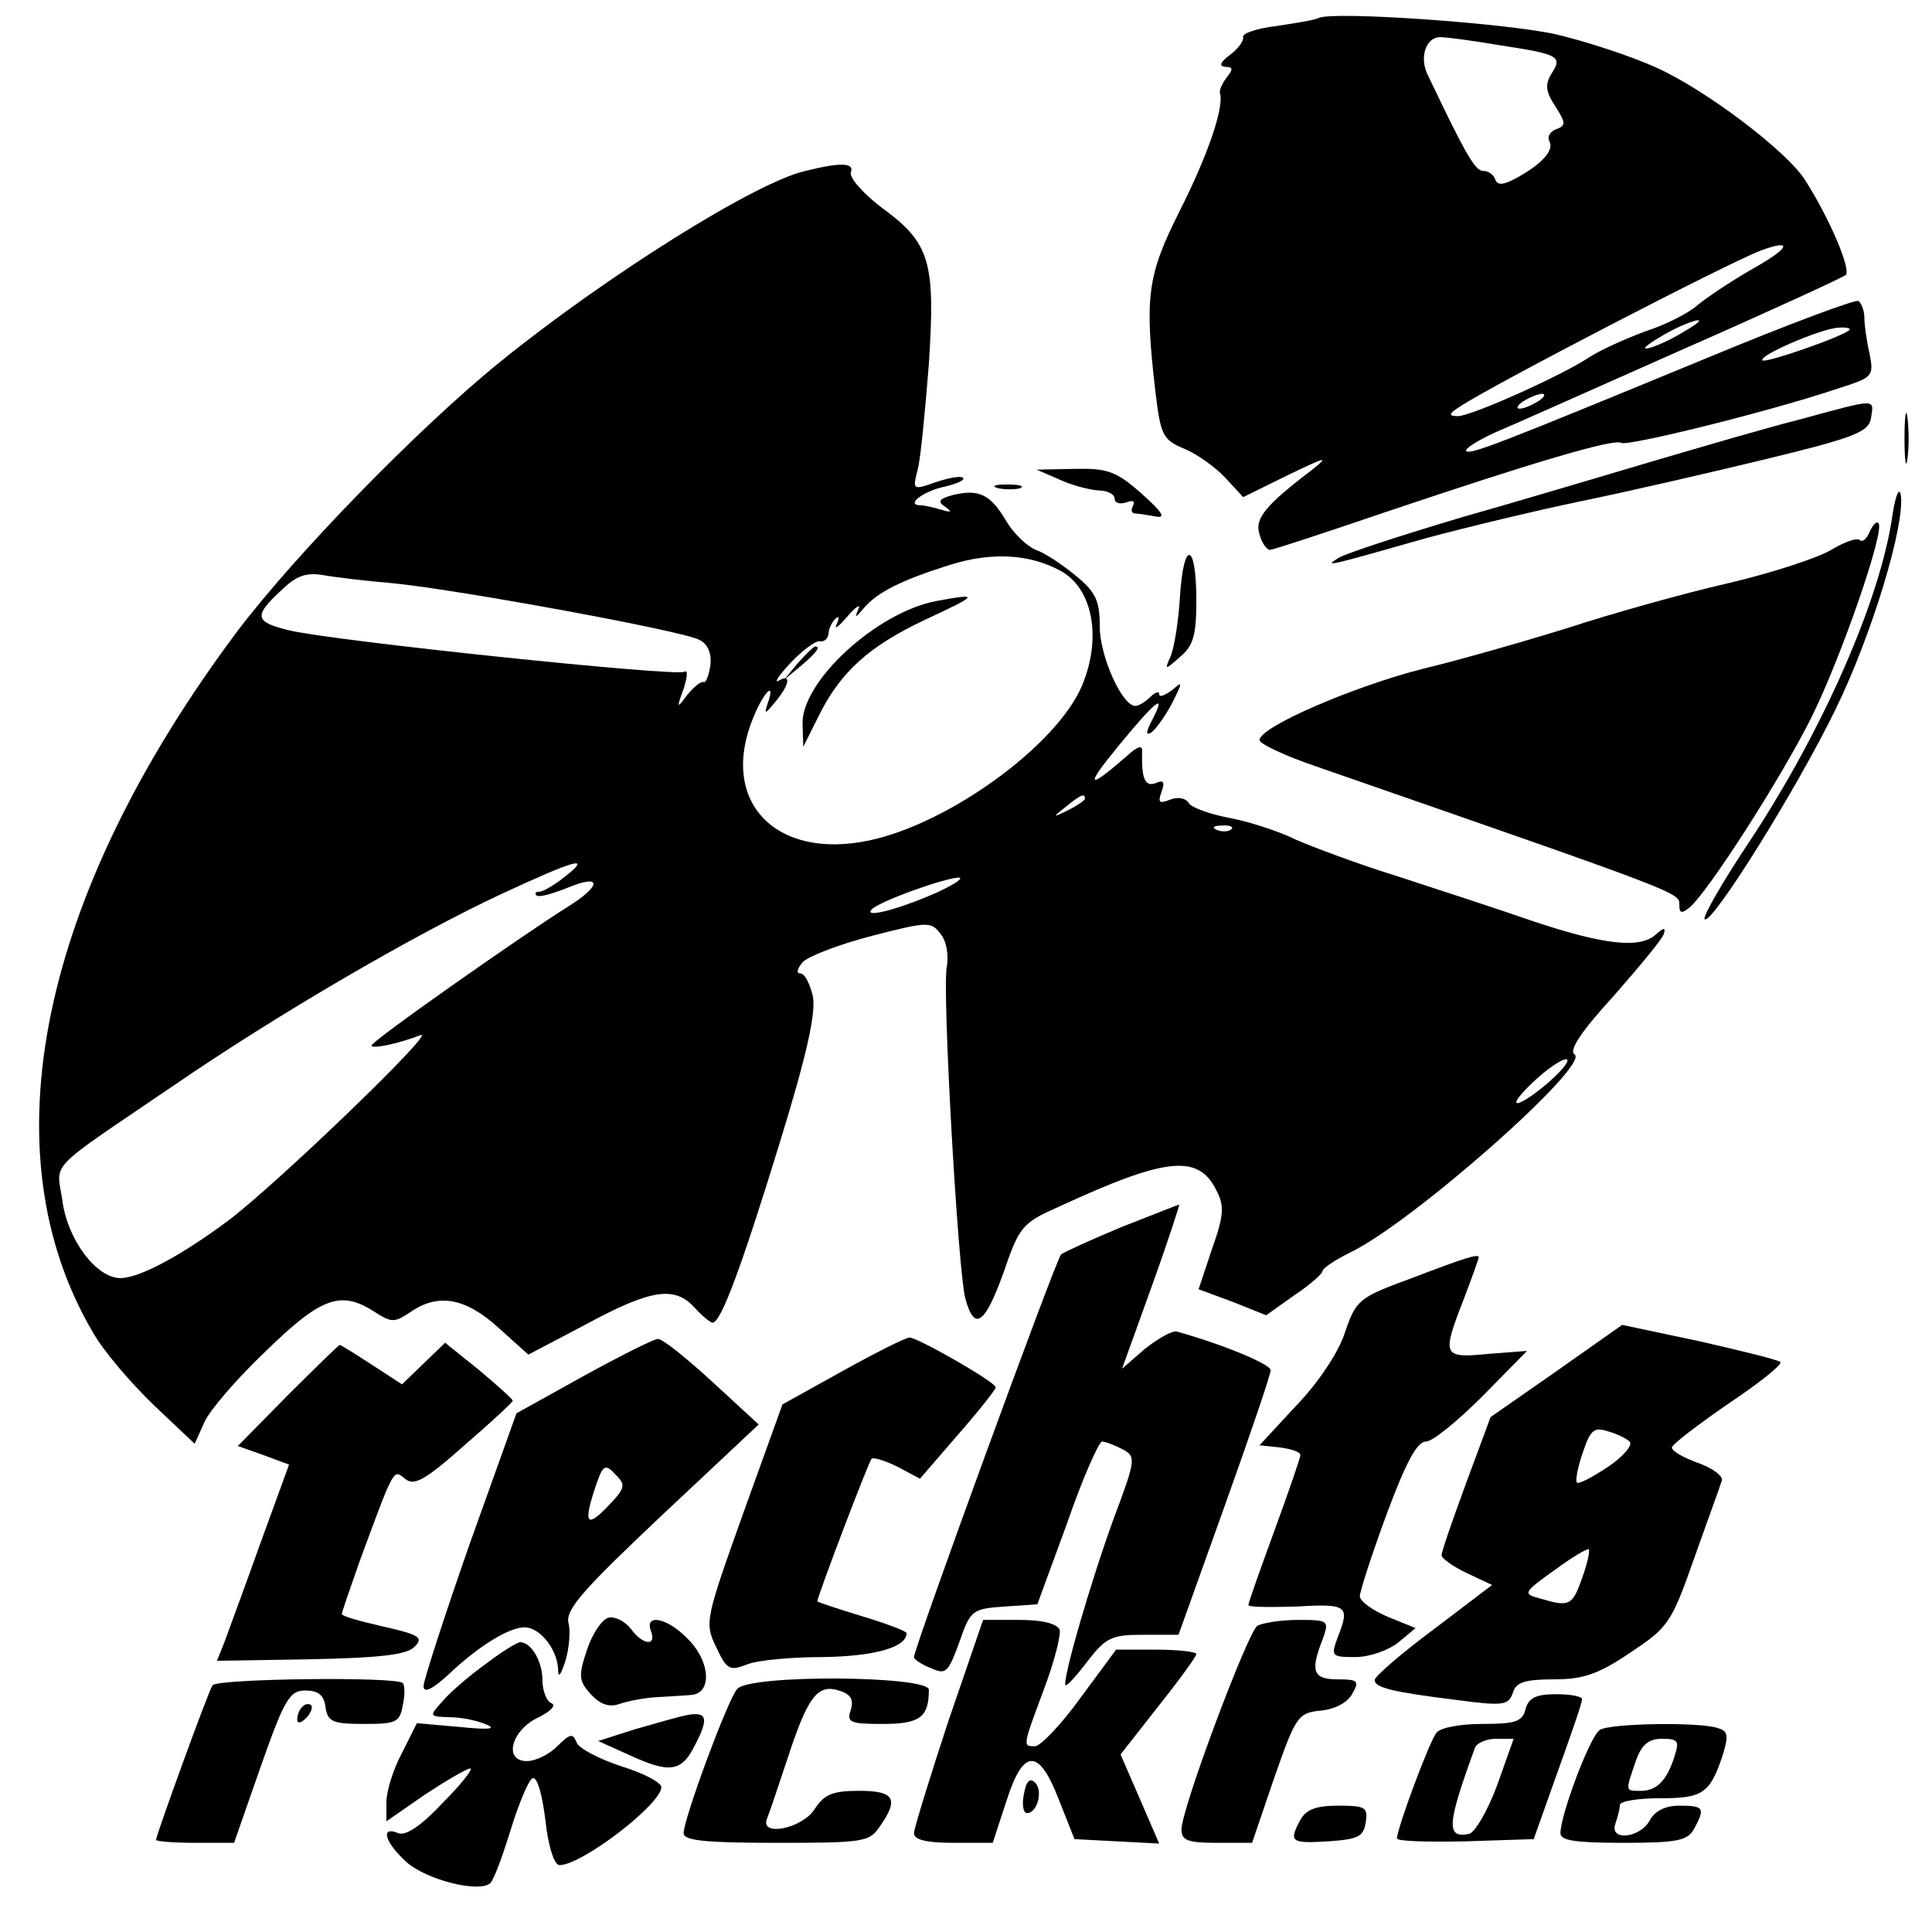
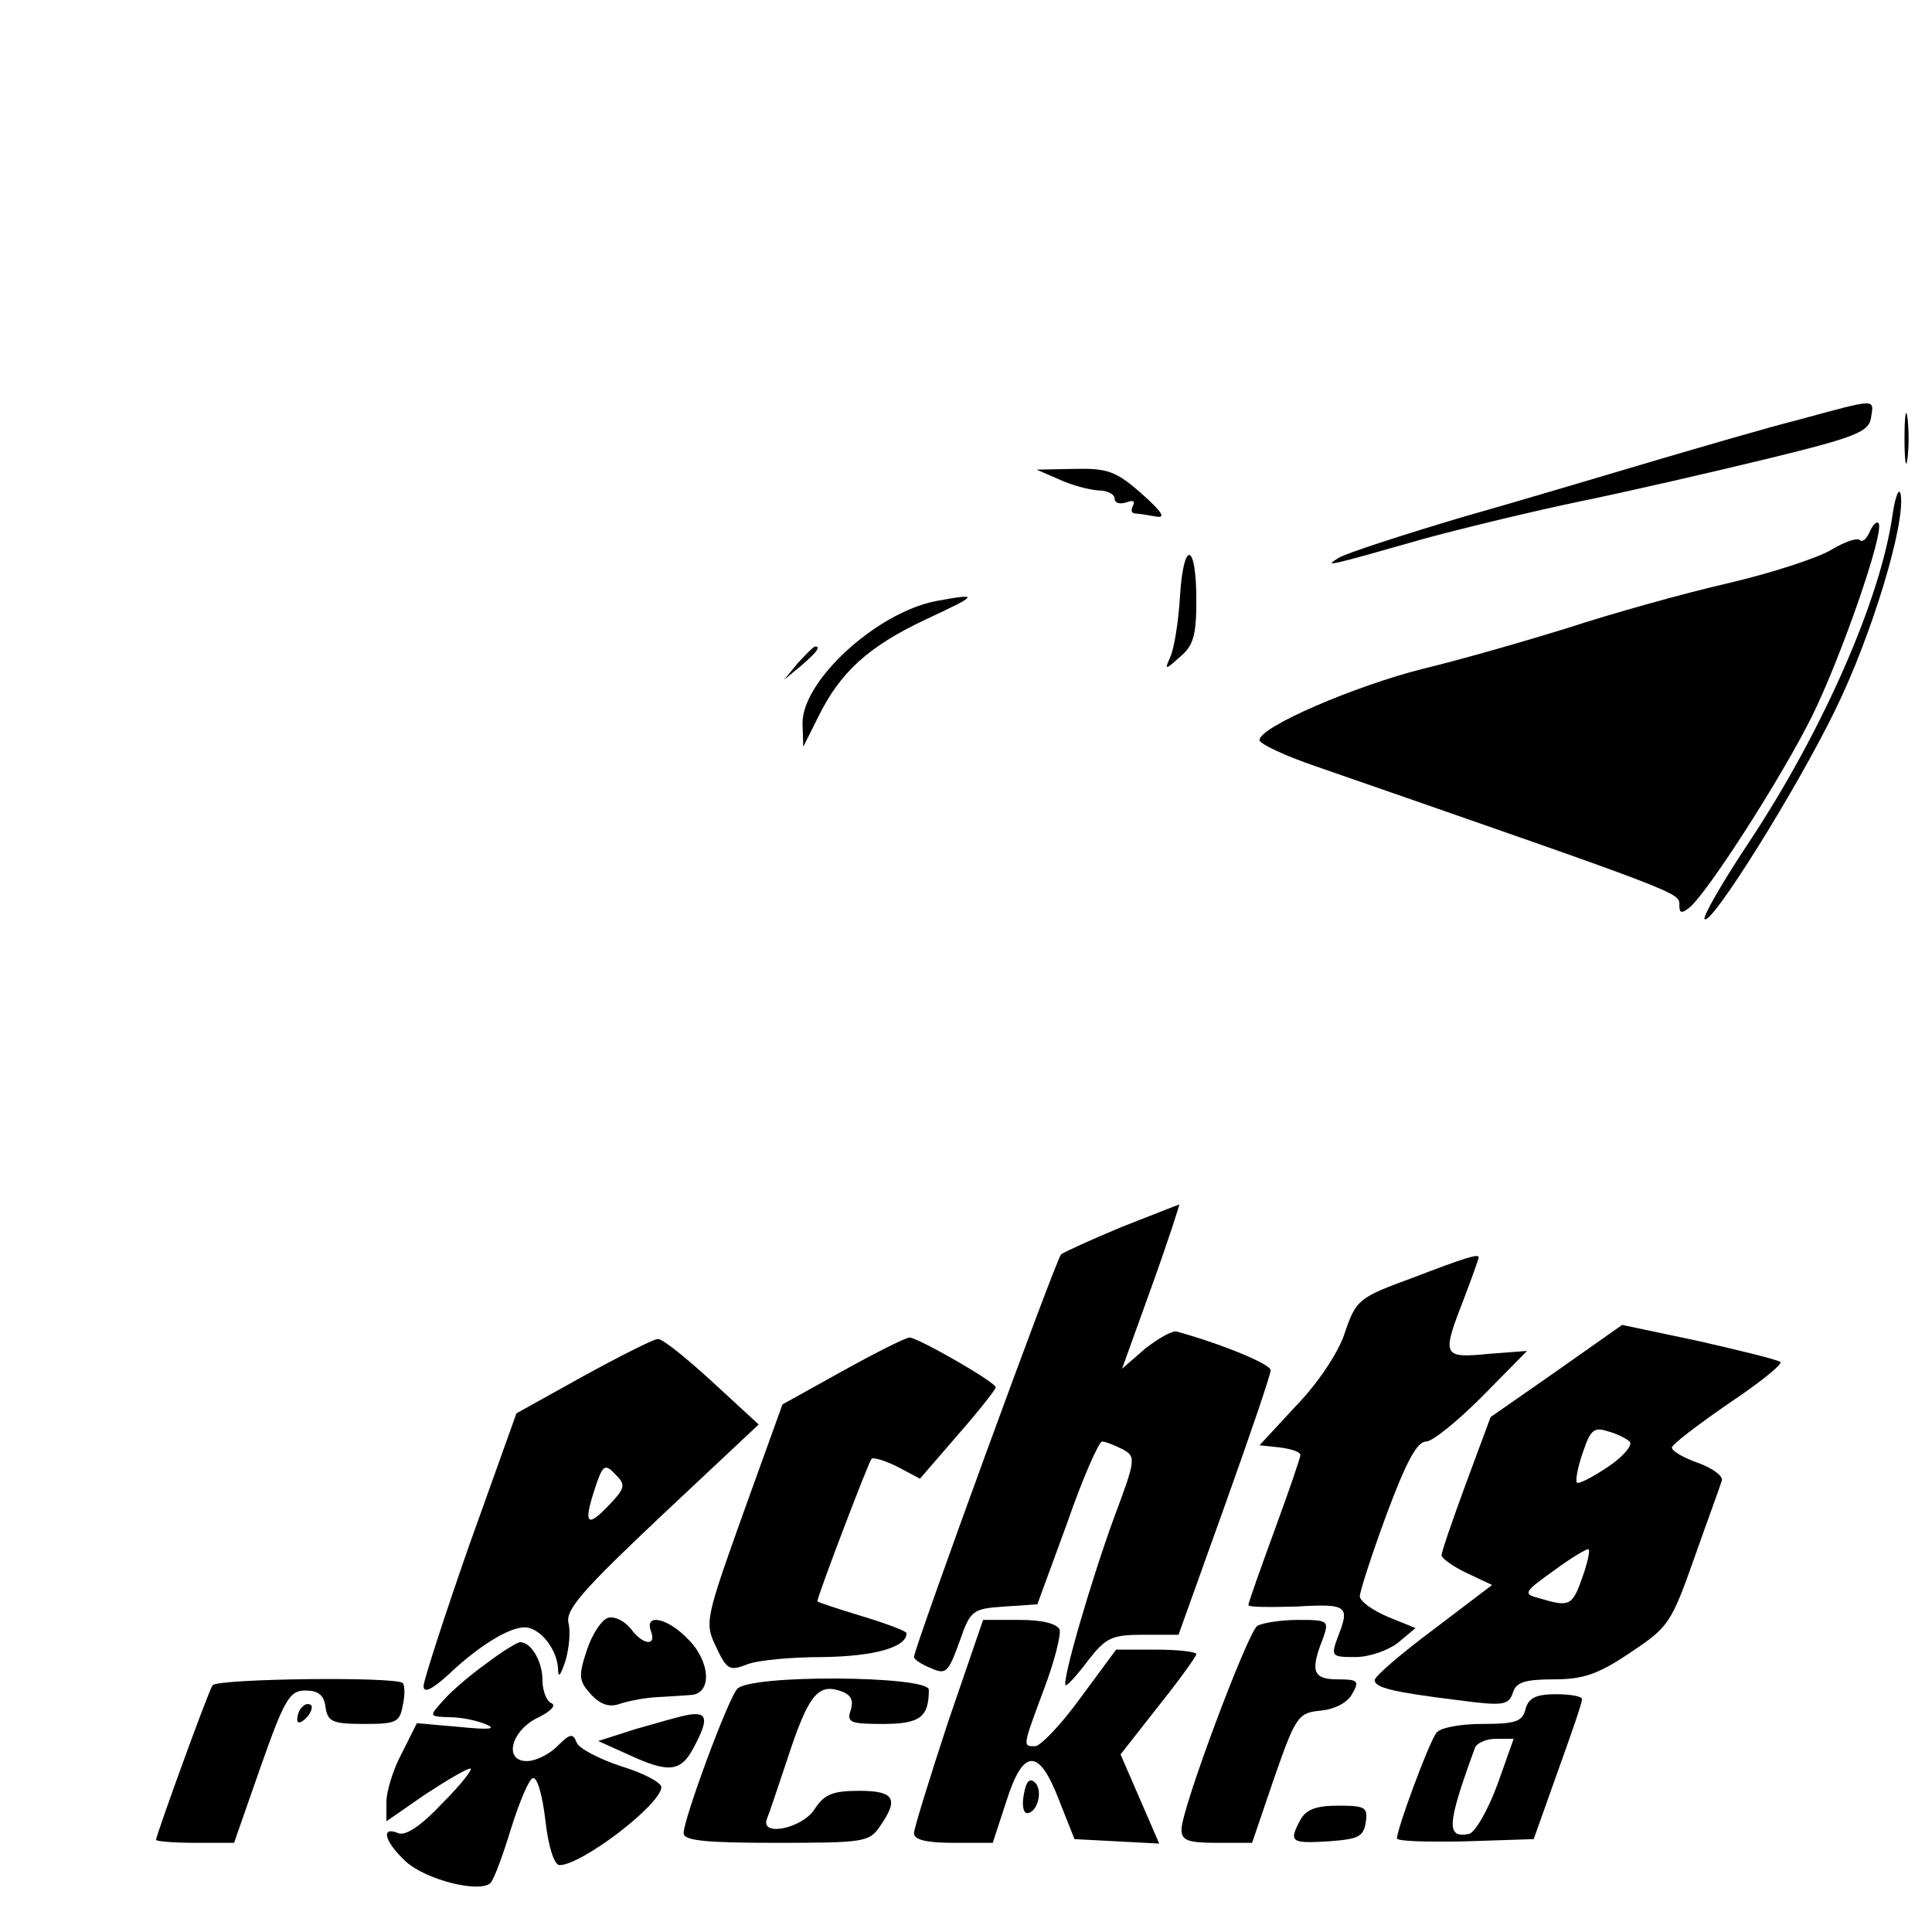
<svg xmlns="http://www.w3.org/2000/svg" version="1.0" width="260pt" height="260pt" viewBox="0 0 260 260" preserveAspectRatio="xMidYMid meet">
  <g transform="translate(0,260) scale(0.1,-0.1)" fill="#000000" stroke="none">
-     <path d="M1775 2576 c-5 -3 -31 -7 -57 -11 -26 -3 -47 -10 -45 -15 1 -5 -7 -16 -18 -24 -13 -10 -15 -15 -6 -16 10 0 11 -3 2 -14 -6 -8 -11 -18 -9 -22 5 -20 -17 -84 -55 -159 -43 -86 -47 -114 -32 -243 7 -58 10 -64 39 -76 17 -7 42 -25 55 -39 l24 -26 61 30 c50 24 56 26 32 7 -63 -48 -78 -66 -71 -87 3 -12 10 -21 14 -21 4 0 74 23 156 51 199 67 307 99 317 93 8 -5 199 42 291 73 47 15 49 16 43 47 -4 17 -7 39 -7 48 0 10 -4 20 -8 23 -5 2 -96 -32 -202 -76 -286 -118 -320 -131 -326 -126 -2 3 15 14 39 25 24 10 138 61 253 112 116 51 214 96 219 100 7 7 -20 73 -55 128 -24 38 -133 121 -200 151 -35 16 -97 36 -136 45 -68 15 -296 31 -318 22z m244 -37 c79 -12 84 -15 69 -38 -9 -15 -8 -24 5 -44 14 -22 15 -26 1 -31 -8 -3 -12 -10 -9 -16 7 -12 -10 -31 -45 -50 -17 -9 -25 -10 -28 -1 -2 6 -9 11 -16 11 -11 0 -24 23 -75 130 -11 23 -2 50 17 50 9 0 46 -5 81 -11z m341 -300 c-30 -17 -64 -40 -76 -50 -11 -10 -42 -26 -70 -35 -27 -10 -60 -25 -74 -34 -37 -25 -160 -80 -178 -80 -13 0 -13 3 3 13 40 27 358 192 405 210 44 16 38 3 -10 -24z m-100 -89 c-19 -11 -39 -19 -45 -19 -5 0 6 8 25 19 19 11 40 19 45 19 6 0 -6 -8 -25 -19z m229 6 c-9 -9 -113 -45 -117 -41 -7 6 79 43 102 44 11 1 17 -1 15 -3z m-419 -96 c-8 -5 -19 -10 -25 -10 -5 0 -3 5 5 10 8 5 20 10 25 10 6 0 3 -5 -5 -10z" />
-     <path d="M1084 2370 c-67 -15 -269 -142 -411 -257 -111 -90 -277 -261 -354 -363 -266 -356 -337 -700 -194 -943 14 -25 51 -68 81 -97 l56 -53 13 29 c7 16 44 59 83 96 75 73 101 82 147 52 22 -14 26 -14 47 0 37 26 74 20 119 -21 l40 -36 78 41 c87 47 119 52 146 22 10 -11 21 -20 24 -20 11 0 38 72 90 241 37 120 49 175 45 198 -4 17 -11 31 -17 31 -6 0 -4 7 4 16 9 8 51 24 94 35 74 19 78 19 91 2 8 -10 11 -29 8 -45 -6 -32 15 -406 25 -445 12 -45 26 -36 51 33 22 64 25 68 77 91 143 66 186 70 210 21 11 -21 10 -34 -6 -79 l-18 -54 46 -17 45 -18 38 27 c21 14 38 29 38 33 0 3 16 14 36 24 83 39 325 253 303 267 -8 5 8 30 52 78 35 40 66 77 68 84 3 9 0 9 -10 0 -21 -20 -69 -15 -165 17 -49 17 -132 44 -184 61 -52 16 -113 39 -136 49 -22 11 -62 24 -88 29 -27 5 -52 14 -56 20 -4 7 -15 9 -25 5 -15 -6 -17 -4 -12 10 5 14 3 17 -8 12 -14 -5 -19 6 -18 42 1 10 -6 8 -20 -5 -54 -47 -58 -43 -12 13 51 62 66 74 45 34 -8 -15 -8 -20 -1 -16 6 4 19 22 28 39 15 30 15 31 0 18 -10 -7 -17 -10 -17 -5 0 4 -5 3 -12 -4 -7 -7 -16 -12 -20 -12 -18 0 -48 67 -48 107 0 34 -5 46 -32 68 -18 15 -42 31 -54 35 -12 5 -30 22 -40 39 -21 36 -37 43 -71 35 -19 -5 -22 -9 -11 -16 10 -7 8 -8 -5 -4 -10 3 -23 6 -28 6 -21 0 3 19 32 25 17 4 28 9 25 12 -3 3 -19 0 -37 -6 -31 -11 -31 -10 -24 17 4 15 10 79 15 142 9 138 2 163 -64 211 -25 19 -43 40 -41 47 5 13 -13 14 -61 2z m343 -538 c44 -24 56 -91 29 -155 -34 -80 -178 -185 -286 -208 -127 -27 -203 53 -156 166 15 36 30 49 19 18 -5 -15 -3 -14 10 2 20 24 22 39 5 29 -7 -4 0 7 16 24 16 17 34 30 39 29 6 -1 11 3 12 10 0 6 4 15 9 20 5 5 6 2 2 -7 -4 -8 2 -4 14 10 12 14 19 18 15 10 -5 -12 -4 -12 7 1 18 22 53 39 117 59 55 17 105 15 148 -8z m-897 -17 c89 -9 389 -64 411 -76 11 -5 17 -18 15 -34 -2 -14 -6 -24 -9 -23 -3 2 -13 -6 -22 -17 -14 -19 -15 -19 -5 8 5 16 6 26 1 23 -10 -7 -478 42 -533 56 -45 11 -47 19 -10 53 20 20 34 25 57 21 17 -3 59 -8 95 -11z m930 -290 c0 -2 -10 -9 -22 -15 -22 -11 -22 -10 -4 4 21 17 26 19 26 11z m197 -41 c-3 -3 -12 -4 -19 -1 -8 3 -5 6 6 6 11 1 17 -2 13 -5z m-897 -64 c-14 -11 -29 -20 -34 -20 -5 0 -7 -2 -4 -5 3 -3 21 2 41 10 48 20 47 3 0 -26 -62 -39 -263 -180 -263 -186 0 -5 35 2 66 14 24 9 -192 -199 -258 -249 -63 -47 -120 -78 -146 -78 -32 0 -71 51 -78 104 -8 54 -24 37 151 156 137 94 322 202 440 257 99 46 123 53 85 23z m501 -21 c-52 -23 -99 -35 -88 -23 10 11 97 42 117 43 8 0 -5 -9 -29 -20z m819 -259 c-19 -16 -37 -27 -39 -24 -3 2 11 18 29 34 18 16 36 27 39 24 3 -3 -10 -18 -29 -34z" />
    <path d="M1259 1791 c-80 -16 -179 -107 -179 -164 l1 -32 20 40 c30 61 68 95 144 131 73 34 74 36 14 25z" />
    <path d="M1074 1708 l-19 -23 23 19 c21 18 27 26 19 26 -2 0 -12 -10 -23 -22z" />
    <path d="M2420 2035 c-47 -12 -132 -37 -190 -54 -58 -17 -174 -52 -259 -76 -84 -25 -161 -50 -170 -56 -19 -12 -18 -12 119 27 52 14 147 37 210 50 63 13 176 39 250 57 119 29 135 36 138 55 4 26 9 26 -98 -3z" />
    <path d="M2563 2010 c0 -30 2 -43 4 -27 2 15 2 39 0 55 -2 15 -4 2 -4 -28z" />
    <path d="M1425 1955 c17 -8 40 -14 53 -15 12 0 22 -5 22 -11 0 -6 7 -8 16 -5 8 3 12 2 9 -4 -3 -6 -3 -10 2 -11 4 0 17 -2 28 -4 15 -3 9 6 -19 31 -34 30 -46 34 -90 33 l-51 -1 30 -13z" />
-     <path d="M1343 1943 c9 -2 23 -2 30 0 6 3 -1 5 -18 5 -16 0 -22 -2 -12 -5z" />
    <path d="M2547 1908 c-16 -115 -95 -293 -193 -441 -36 -54 -63 -101 -60 -104 9 -9 124 175 176 282 49 100 94 249 88 289 -2 11 -7 0 -11 -26z" />
    <path d="M2516 1884 c-4 -9 -9 -14 -13 -11 -3 4 -20 -2 -37 -12 -17 -11 -81 -32 -141 -46 -61 -14 -157 -41 -215 -60 -58 -18 -145 -43 -195 -55 -91 -23 -220 -78 -220 -96 0 -5 34 -21 75 -35 498 -173 490 -170 490 -187 0 -11 3 -12 14 -3 24 20 122 172 164 256 40 81 99 251 90 261 -3 3 -8 -3 -12 -12z" />
    <path d="M1588 1798 c-2 -35 -8 -71 -13 -82 -8 -18 -7 -18 13 0 18 15 22 29 22 76 0 78 -17 83 -22 6z" />
    <path d="M1510 949 c-41 -17 -78 -34 -82 -37 -7 -7 -198 -530 -198 -542 0 -3 10 -10 23 -15 20 -9 23 -6 38 35 15 43 17 45 61 48 l44 3 40 109 c21 61 43 110 47 110 5 0 17 -5 27 -10 19 -10 19 -13 -11 -93 -31 -85 -70 -219 -65 -225 2 -1 15 13 30 33 24 31 32 35 74 35 l48 0 62 173 c34 95 62 177 62 183 0 8 -62 34 -126 52 -6 2 -25 -9 -43 -23 l-31 -27 40 111 c22 61 38 111 37 110 -1 0 -36 -14 -77 -30z" />
    <path d="M1900 880 c-71 -26 -75 -29 -90 -73 -8 -26 -36 -68 -65 -98 l-50 -54 28 -3 c15 -2 27 -6 27 -10 0 -4 -16 -50 -35 -102 -19 -52 -35 -97 -35 -100 0 -3 29 -3 65 -2 69 4 72 1 55 -42 -9 -25 -8 -26 24 -26 19 0 44 9 57 19 l24 20 -37 15 c-21 9 -38 21 -38 28 0 6 16 56 36 110 26 70 41 98 53 98 9 0 43 28 76 61 l60 61 -52 -4 c-62 -6 -63 -3 -33 74 11 29 20 54 20 56 0 5 -17 0 -90 -28z" />
    <path d="M2095 755 l-89 -62 -33 -89 c-18 -49 -33 -92 -33 -97 0 -4 15 -15 34 -24 l34 -16 -79 -60 c-43 -32 -79 -63 -79 -68 0 -10 23 -16 112 -27 61 -8 68 -7 74 10 4 14 16 18 55 18 40 0 60 7 103 36 51 34 55 39 86 127 18 51 35 97 37 104 3 6 -12 17 -31 24 -20 7 -36 16 -36 21 0 4 34 30 76 59 42 28 73 53 70 56 -3 3 -52 15 -109 28 l-104 22 -88 -62z m98 -95 c5 -4 -8 -20 -29 -34 -21 -14 -40 -24 -42 -21 -2 2 1 20 8 40 10 30 15 35 33 29 12 -3 26 -10 30 -14z m-64 -184 c-13 -37 -17 -39 -57 -27 -23 6 -22 8 20 38 23 17 45 30 46 28 2 -2 -2 -20 -9 -39z" />
    <path d="M785 748 l-90 -50 -63 -176 c-34 -97 -62 -184 -62 -191 0 -10 11 -5 33 15 41 39 82 64 103 64 20 0 43 -28 45 -55 0 -14 3 -11 10 10 5 17 7 40 4 51 -4 18 20 45 126 145 l130 122 -63 58 c-35 32 -67 58 -73 57 -5 0 -51 -23 -100 -50z m35 -173 c-30 -32 -35 -26 -20 20 11 34 14 36 28 21 14 -14 14 -18 -8 -41z" />
    <path d="M1134 755 l-81 -45 -53 -147 c-51 -143 -52 -147 -36 -180 14 -30 18 -32 41 -23 15 6 61 10 103 10 68 1 112 13 112 32 0 3 -27 13 -60 23 -33 10 -60 19 -60 20 0 7 69 188 73 192 3 2 19 -3 35 -11 l30 -16 51 59 c28 32 51 61 51 64 0 7 -105 67 -116 67 -5 0 -45 -20 -90 -45z" />
-     <path d="M387 722 l-67 -68 34 -12 35 -13 -39 -107 c-21 -59 -43 -118 -48 -132 l-10 -25 126 2 c93 2 130 6 140 17 12 12 7 16 -42 27 -31 7 -56 14 -56 17 0 2 11 34 24 71 47 127 45 124 61 111 12 -10 26 -3 80 45 36 31 65 58 65 60 0 2 -20 20 -45 41 l-46 37 -29 -28 -29 -28 -40 26 c-23 15 -42 27 -44 27 -1 0 -33 -31 -70 -68z" />
    <path d="M819 423 c-9 -2 -22 -22 -29 -43 -12 -36 -11 -42 5 -60 13 -14 25 -18 39 -13 12 4 33 8 49 9 15 1 36 2 47 3 29 2 26 46 -5 76 -27 28 -58 34 -49 10 8 -21 -11 -19 -27 3 -8 10 -21 17 -30 15z" />
    <path d="M1276 283 c-25 -76 -46 -144 -46 -150 0 -9 17 -13 53 -13 l53 0 18 55 c23 73 44 73 71 3 l21 -53 57 -3 57 -3 -26 60 -26 60 51 65 c28 35 51 67 51 70 0 3 -24 6 -54 6 l-54 0 -48 -65 c-26 -36 -54 -65 -61 -65 -17 0 -17 -1 12 77 14 37 23 73 21 80 -4 8 -23 13 -54 13 l-49 0 -47 -137z" />
    <path d="M1692 412 c-13 -9 -102 -246 -102 -274 0 -15 9 -18 48 -18 l47 0 30 88 c29 83 32 87 63 90 19 2 36 11 42 23 10 17 7 19 -20 19 -33 0 -37 11 -20 54 9 25 8 26 -33 26 -23 0 -48 -4 -55 -8z" />
    <path d="M654 361 c-21 -15 -48 -38 -58 -50 -19 -21 -19 -21 10 -22 16 0 38 -5 49 -10 14 -6 2 -7 -37 -3 l-57 5 -20 -40 c-12 -22 -21 -52 -21 -66 l0 -26 52 36 c29 19 56 35 61 35 4 0 -12 -21 -37 -46 -29 -31 -50 -45 -60 -41 -24 10 -19 -11 10 -38 27 -25 100 -43 114 -29 5 5 17 38 28 74 11 35 24 66 29 67 6 2 13 -23 17 -57 4 -36 12 -60 19 -60 30 0 137 82 137 105 0 6 -24 19 -54 28 -30 10 -57 24 -60 32 -5 13 -9 12 -26 -5 -11 -11 -29 -20 -41 -20 -32 0 -21 42 16 59 16 8 24 16 17 19 -6 2 -12 16 -12 31 0 25 -15 51 -30 51 -4 0 -25 -13 -46 -29z" />
    <path d="M286 332 c-6 -9 -76 -202 -76 -208 0 -2 24 -4 53 -4 l52 0 36 103 c32 91 39 102 60 102 17 0 25 -6 27 -22 3 -20 9 -23 52 -23 43 0 48 2 52 25 3 13 3 27 0 30 -9 9 -250 6 -256 -3z" />
    <path d="M992 327 c-13 -15 -72 -175 -72 -194 0 -10 29 -13 124 -13 118 0 126 1 140 22 26 37 20 48 -28 48 -36 0 -47 -5 -60 -25 -17 -26 -73 -37 -64 -13 3 7 15 43 27 79 28 86 41 103 70 94 16 -5 20 -12 16 -26 -6 -17 -1 -19 43 -19 50 0 62 9 62 46 0 19 -242 21 -258 1z" />
    <path d="M2053 300 c-4 -17 -14 -20 -58 -20 -30 0 -57 -5 -62 -12 -10 -13 -53 -129 -53 -142 0 -4 41 -5 92 -4 l92 3 32 90 c18 50 33 93 33 98 1 4 -15 7 -35 7 -27 0 -37 -5 -41 -20z m-38 -102 c-13 -35 -30 -64 -38 -66 -31 -6 -30 12 8 116 2 6 15 12 28 12 l24 0 -22 -62z" />
    <path d="M407 303 c-4 -3 -7 -11 -7 -17 0 -6 5 -5 12 2 6 6 9 14 7 17 -3 3 -9 2 -12 -2z" />
    <path d="M925 292 c-11 -2 -42 -11 -70 -19 l-50 -16 40 -18 c56 -26 72 -24 90 12 19 36 17 46 -10 41z" />
-     <path d="M2153 272 c-13 -8 -53 -114 -53 -139 0 -10 20 -13 85 -13 73 0 86 3 95 19 15 28 13 31 -20 31 -19 0 -33 -7 -40 -20 -13 -24 -55 -28 -46 -4 3 9 6 20 6 25 0 5 24 9 54 9 57 0 67 6 84 57 8 26 8 33 -5 37 -22 9 -146 7 -160 -2z m101 -34 c-10 -33 -24 -48 -45 -48 -22 0 -22 -2 -8 39 8 23 17 31 36 31 21 0 23 -3 17 -22z" />
    <path d="M1378 186 c-3 -14 -1 -26 4 -26 14 0 22 30 11 41 -7 7 -12 2 -15 -15z" />
    <path d="M1750 151 c-16 -30 -13 -32 38 -29 40 3 47 6 50 26 3 20 -1 22 -37 22 -30 0 -43 -5 -51 -19z" />
  </g>
</svg>